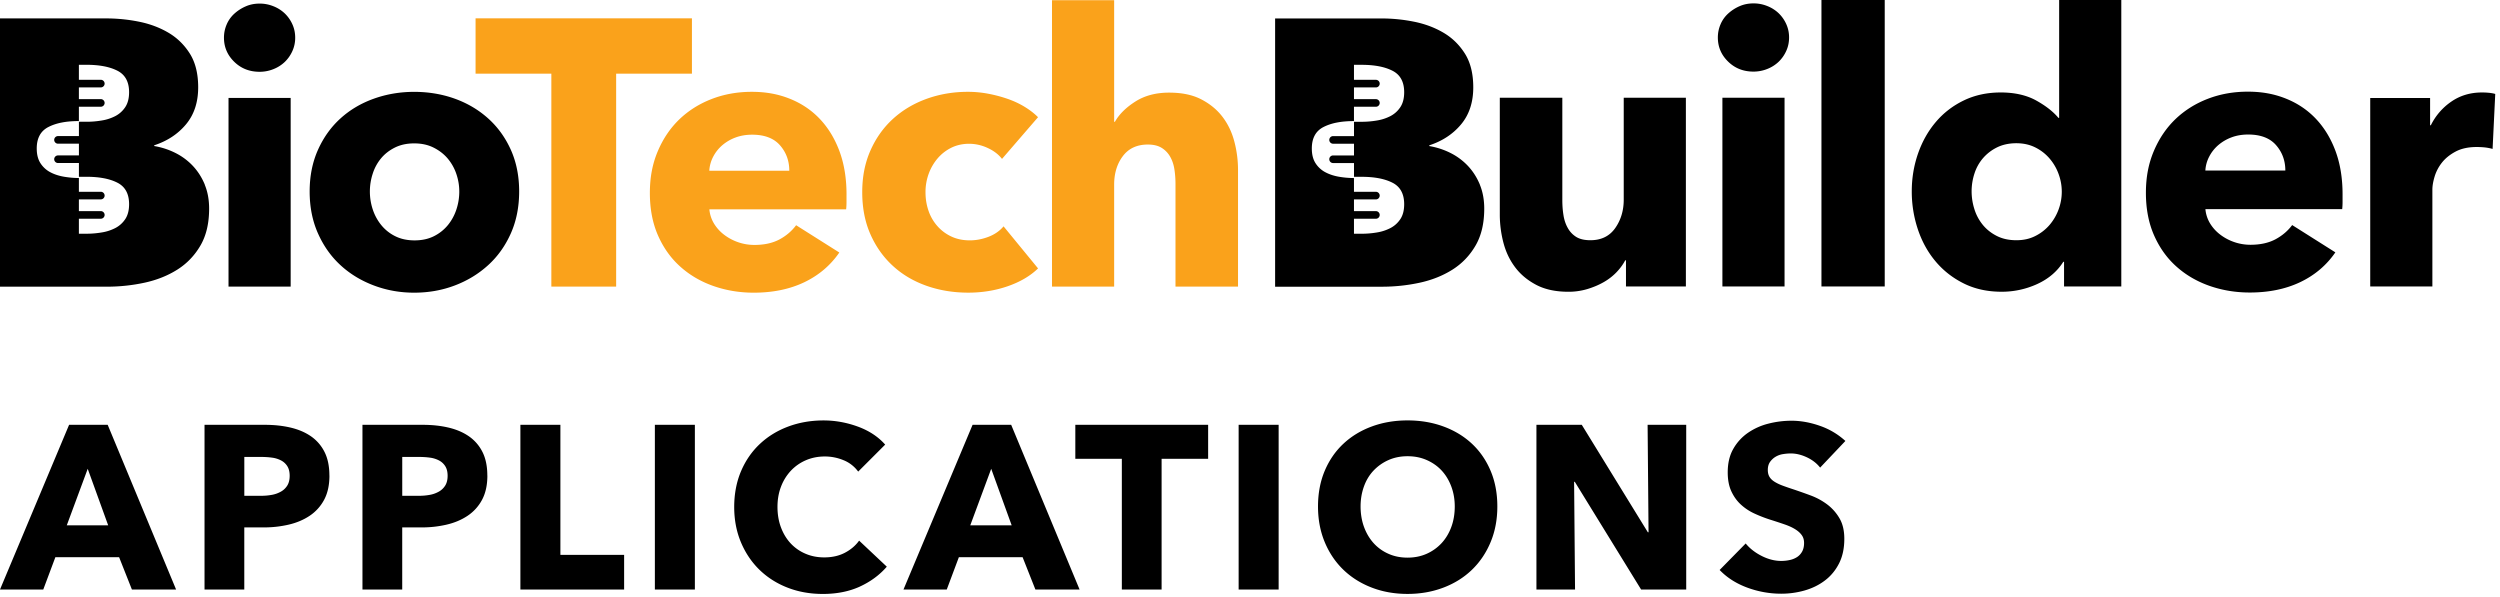
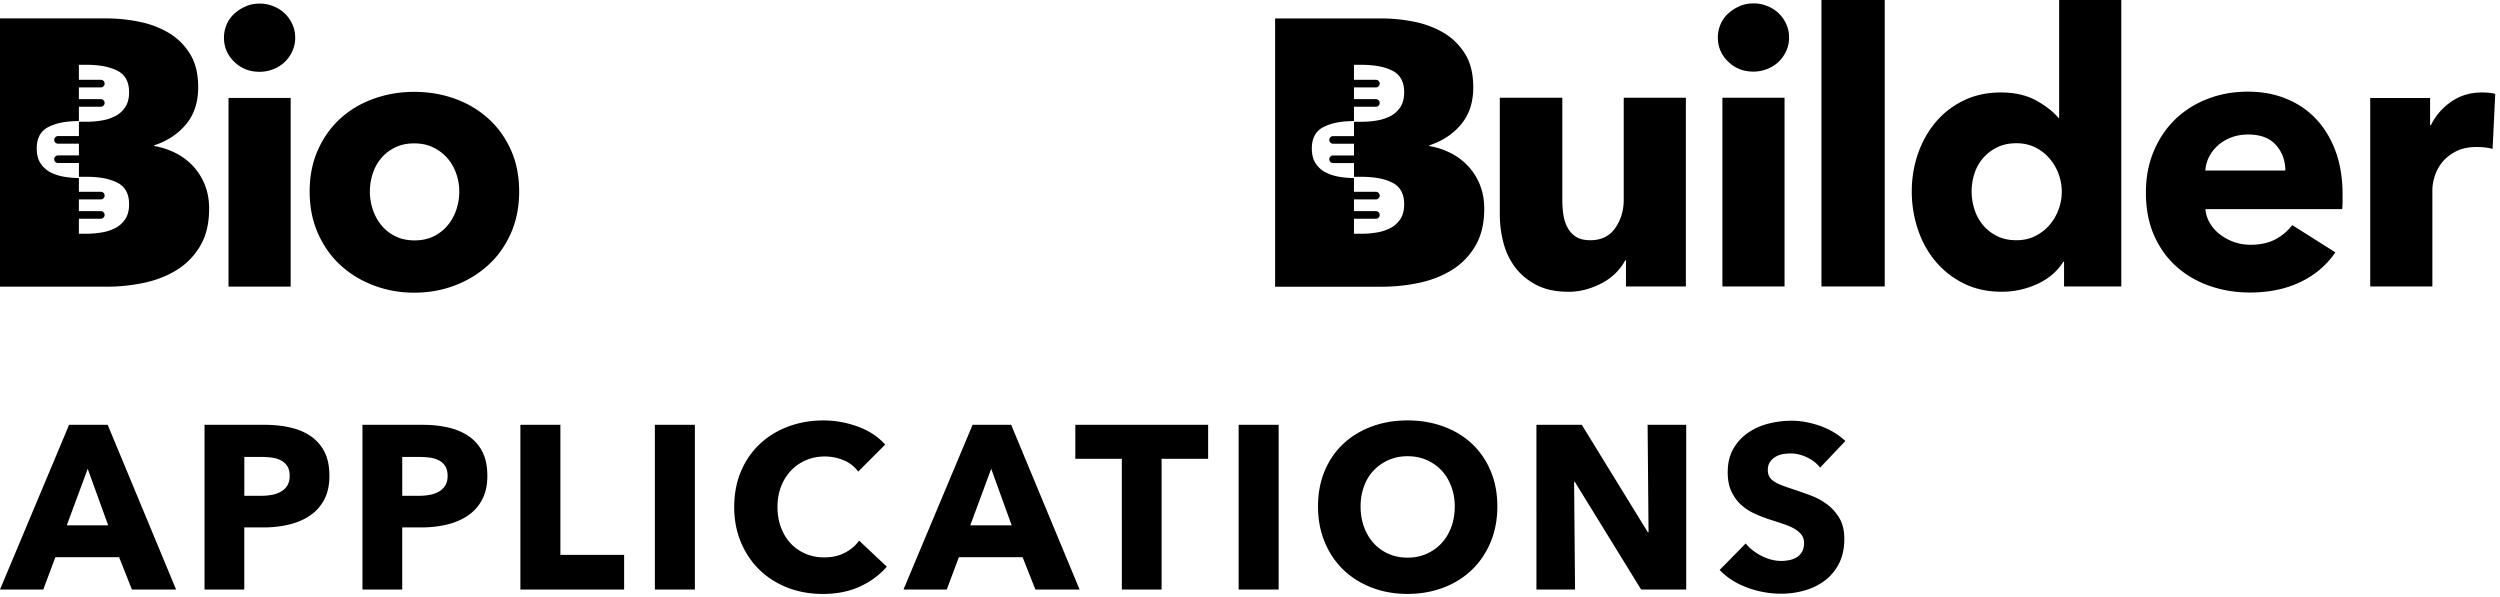
<svg xmlns="http://www.w3.org/2000/svg" width="486" height="116" fill="none">
-   <path fill="#FAA21B" d="M119.779 14.32v41.395h-12.597V14.32H92.45V3.566h42.061v10.755h-14.732Zm44.783 23.498v1.473c0 .495-.026.958-.073 1.4H137.9a6.434 6.434 0 0 0 .921 2.801 7.87 7.87 0 0 0 1.988 2.171 9.653 9.653 0 0 0 2.723 1.437 9.617 9.617 0 0 0 3.128.515c1.916 0 3.535-.36 4.862-1.067 1.328-.713 2.405-1.635 3.243-2.764l8.397 5.304c-1.718 2.504-3.993 4.43-6.814 5.783-2.827 1.349-6.101 2.026-9.833 2.026-2.749 0-5.352-.432-7.809-1.291-2.457-.86-4.601-2.109-6.444-3.759-1.843-1.645-3.29-3.67-4.347-6.075-1.056-2.405-1.582-5.153-1.582-8.25 0-3.098.515-5.71 1.546-8.142 1.031-2.43 2.431-4.492 4.196-6.19 1.769-1.691 3.852-3.008 6.262-3.94 2.405-.932 5.007-1.4 7.808-1.4s5.18.453 7.439 1.364c2.259.91 4.201 2.222 5.819 3.94 1.619 1.718 2.884 3.805 3.795 6.262.906 2.457 1.364 5.258 1.364 8.397v.005Zm-11.124-4.638c0-1.915-.604-3.56-1.806-4.935-1.203-1.374-3.009-2.061-5.414-2.061-1.177 0-2.259.182-3.243.552a8.43 8.43 0 0 0-2.577 1.51 7.492 7.492 0 0 0-1.77 2.248 6.64 6.64 0 0 0-.739 2.691h15.544l.005-.005Zm41.358-2.285c-.687-.885-1.619-1.593-2.801-2.134a8.56 8.56 0 0 0-3.607-.812c-1.224 0-2.431.26-3.462.775a8.37 8.37 0 0 0-2.65 2.062 9.728 9.728 0 0 0-1.733 2.982 10.357 10.357 0 0 0-.625 3.608c0 1.275.198 2.477.589 3.607a8.705 8.705 0 0 0 1.733 2.983 8.21 8.21 0 0 0 2.728 2.025c1.056.494 2.248.734 3.571.734 1.228 0 2.441-.235 3.644-.698 1.202-.468 2.17-1.14 2.909-2.025l6.705 8.178c-1.52 1.474-3.488 2.629-5.893 3.462-2.404.833-4.96 1.25-7.662 1.25-2.899 0-5.601-.443-8.115-1.328-2.509-.885-4.696-2.17-6.544-3.868-1.853-1.692-3.31-3.743-4.372-6.148-1.062-2.405-1.593-5.132-1.593-8.178 0-3.045.531-5.694 1.593-8.104 1.062-2.405 2.519-4.456 4.372-6.148 1.853-1.692 4.035-2.993 6.544-3.904 2.509-.906 5.189-1.364 8.037-1.364 1.327 0 2.639.125 3.94.37a26.54 26.54 0 0 1 3.759.994c1.202.416 2.306.931 3.316 1.546 1.004.614 1.879 1.285 2.613 2.025l-6.996 8.1v.01Zm33.721 24.825V35.83c0-1.031-.073-2.015-.219-2.947-.145-.931-.432-1.754-.848-2.467a4.78 4.78 0 0 0-1.655-1.692c-.688-.416-1.573-.625-2.65-.625-2.114 0-3.732.75-4.862 2.25-1.13 1.498-1.692 3.352-1.692 5.559V55.72h-12.082V.037h12.082V23.68h.146c.833-1.473 2.16-2.785 3.977-3.94 1.817-1.156 4.003-1.734 6.554-1.734 2.55 0 4.601.442 6.298 1.328 1.692.884 3.066 2.024 4.123 3.425 1.057 1.4 1.817 3.008 2.285 4.825a21.72 21.72 0 0 1 .698 5.45V55.72h-12.155Z" />
  <path fill="#000" d="M57.386 7.324a6.21 6.21 0 0 1-.552 2.613 6.806 6.806 0 0 1-1.473 2.103 6.862 6.862 0 0 1-2.207 1.4 7.175 7.175 0 0 1-2.692.516c-1.962 0-3.607-.65-4.935-1.952-1.327-1.301-1.988-2.858-1.988-4.68 0-.885.172-1.733.515-2.54a5.967 5.967 0 0 1 1.473-2.098A8.021 8.021 0 0 1 47.74 1.25c.833-.37 1.744-.551 2.722-.551a7.04 7.04 0 0 1 2.691.515 6.805 6.805 0 0 1 2.208 1.4 6.783 6.783 0 0 1 1.473 2.098c.37.812.551 1.681.551 2.613ZM44.424 55.72V19.037h12.082V55.72H44.424Zm56.5-18.49c0 2.993-.541 5.71-1.619 8.141-1.082 2.431-2.555 4.493-4.419 6.184-1.869 1.697-4.024 3.01-6.48 3.94-2.458.933-5.081 1.401-7.882 1.401-2.8 0-5.367-.468-7.845-1.4-2.478-.932-4.643-2.249-6.48-3.94-1.843-1.692-3.306-3.759-4.384-6.185-1.082-2.43-1.618-5.143-1.618-8.141 0-2.999.54-5.695 1.618-8.105 1.078-2.405 2.54-4.446 4.383-6.111 1.843-1.671 4.004-2.947 6.481-3.832 2.478-.885 5.096-1.327 7.845-1.327 2.748 0 5.424.442 7.881 1.327s4.617 2.16 6.481 3.832c1.864 1.67 3.337 3.706 4.42 6.11 1.077 2.406 1.618 5.107 1.618 8.106Zm-11.64 0c0-1.182-.197-2.332-.587-3.462a9.238 9.238 0 0 0-1.692-2.983c-.734-.858-1.645-1.556-2.728-2.097-1.082-.542-2.332-.813-3.758-.813-1.427 0-2.676.271-3.759.813-1.082.541-1.978 1.244-2.686 2.098a8.891 8.891 0 0 0-1.618 2.982c-.37 1.13-.552 2.28-.552 3.462 0 1.181.182 2.332.552 3.461.37 1.13.92 2.15 1.655 3.056a8.063 8.063 0 0 0 2.722 2.17c1.078.542 2.332.813 3.759.813 1.426 0 2.675-.27 3.758-.812a8.263 8.263 0 0 0 2.728-2.17 9.41 9.41 0 0 0 1.655-3.057c.37-1.13.552-2.285.552-3.461ZM316.09 55.683v-5.08h-.146c-.442.833-1.02 1.619-1.733 2.358a11.026 11.026 0 0 1-2.504 1.915c-.958.542-2.015.984-3.165 1.328a12.715 12.715 0 0 1-3.644.515c-2.457 0-4.529-.442-6.226-1.327-1.691-.885-3.071-2.025-4.122-3.425-1.057-1.4-1.817-2.994-2.286-4.79a21.63 21.63 0 0 1-.702-5.486V19.005h12.154V38.89c0 1.031.073 2.015.224 2.947.146.931.427 1.77.849 2.504a4.727 4.727 0 0 0 1.655 1.733c.687.416 1.593.625 2.728.625 2.108 0 3.722-.786 4.825-2.358 1.104-1.572 1.656-3.415 1.656-5.523V19.005h12.082v36.683h-11.64l-.005-.005Zm-28.396-19.775c-.568-1.375-1.328-2.577-2.285-3.608a12.017 12.017 0 0 0-3.389-2.54 14.48 14.48 0 0 0-4.165-1.364v-.146c2.551-.833 4.618-2.196 6.19-4.086 1.572-1.89 2.358-4.284 2.358-7.178 0-2.65-.541-4.836-1.619-6.554-1.083-1.718-2.478-3.082-4.196-4.086-1.717-1.005-3.633-1.718-5.747-2.135a31.954 31.954 0 0 0-6.189-.624h-20.77v52.149h20.77c2.504 0 4.945-.26 7.329-.776 2.379-.516 4.503-1.364 6.372-2.54 1.864-1.177 3.363-2.739 4.492-4.68 1.13-1.937 1.692-4.331 1.692-7.179 0-1.718-.281-3.264-.848-4.643l.005-.01Zm-15.471 6.694c-.5.75-1.15 1.333-1.947 1.744a8.79 8.79 0 0 1-2.665.854 17.44 17.44 0 0 1-2.837.239h-1.562v-2.915h4.264a.742.742 0 0 0 .739-.74.742.742 0 0 0-.739-.739h-4.264v-2.28h4.264a.742.742 0 0 0 .739-.739.742.742 0 0 0-.739-.739h-4.264v-2.675a17.36 17.36 0 0 1-2.831-.24c-.979-.161-1.869-.442-2.666-.854a5.097 5.097 0 0 1-1.946-1.744c-.5-.754-.75-1.717-.75-2.904 0-2.004.75-3.394 2.254-4.17 1.504-.775 3.436-1.16 5.939-1.16v-2.786h4.264a.742.742 0 0 0 .739-.739.742.742 0 0 0-.739-.739h-4.264v-2.28h4.264a.742.742 0 0 0 .739-.74.742.742 0 0 0-.739-.738h-4.264v-2.916h1.494c2.504 0 4.508.386 6.013 1.162 1.504.775 2.254 2.165 2.254 4.17 0 1.186-.25 2.149-.75 2.904-.5.75-1.15 1.332-1.947 1.744a8.79 8.79 0 0 1-2.665.853 17.44 17.44 0 0 1-2.837.24h-1.556v2.785h-4.066a.742.742 0 0 0-.739.739c0 .406.333.74.739.74h4.066v2.279h-4.066a.742.742 0 0 0-.739.74c0 .405.333.738.739.738h4.066v2.676h1.488c2.504 0 4.508.385 6.013 1.16 1.504.777 2.254 2.166 2.254 4.17 0 1.187-.25 2.15-.75 2.905v-.005Zm-232.405-6.7c-.568-1.374-1.328-2.576-2.285-3.607a12.007 12.007 0 0 0-3.39-2.54 14.487 14.487 0 0 0-4.164-1.364v-.146c2.551-.833 4.618-2.197 6.19-4.086 1.572-1.89 2.358-4.284 2.358-7.179 0-2.65-.541-4.835-1.619-6.553-1.083-1.718-2.478-3.082-4.196-4.087-1.717-1.004-3.633-1.717-5.746-2.134a31.964 31.964 0 0 0-6.19-.625H0v52.15h20.77c2.504 0 4.945-.26 7.33-.776 2.378-.516 4.502-1.364 6.37-2.54 1.864-1.177 3.364-2.739 4.493-4.68 1.13-1.937 1.692-4.331 1.692-7.179 0-1.718-.281-3.264-.849-4.643l.01-.01Zm-15.47 6.695c-.5.75-1.151 1.332-1.948 1.744a8.796 8.796 0 0 1-2.665.853c-.979.162-1.926.24-2.837.24h-1.562v-2.915H19.6c.406 0 .739-.333.739-.74a.742.742 0 0 0-.74-.739h-4.263v-2.28H19.6c.406 0 .739-.333.739-.739a.742.742 0 0 0-.74-.74h-4.263v-2.675c-.91 0-1.853-.078-2.831-.24-.979-.16-1.87-.442-2.666-.853a5.102 5.102 0 0 1-1.946-1.744c-.5-.755-.75-1.717-.75-2.904 0-2.005.75-3.394 2.254-4.17 1.504-.776 3.436-1.16 5.94-1.16v-2.786h4.263c.406 0 .739-.333.739-.739a.742.742 0 0 0-.74-.74h-4.263v-2.28H19.6c.406 0 .739-.332.739-.738a.742.742 0 0 0-.74-.74h-4.263v-2.915h1.494c2.504 0 4.508.386 6.013 1.161 1.504.776 2.254 2.166 2.254 4.17 0 1.187-.25 2.15-.75 2.904-.5.75-1.15 1.333-1.947 1.744a8.798 8.798 0 0 1-2.665.854c-.979.161-1.926.24-2.837.24h-1.556v2.784h-4.066a.742.742 0 0 0-.739.74c0 .406.333.739.74.739h4.065v2.28h-4.066a.742.742 0 0 0-.739.739c0 .406.333.74.74.74h4.065v2.675h1.488c2.504 0 4.508.385 6.013 1.16 1.504.776 2.254 2.166 2.254 4.17 0 1.187-.25 2.15-.75 2.905v-.005Zm323.449-35.31c0 .933-.182 1.807-.552 2.614a6.816 6.816 0 0 1-1.473 2.103 6.865 6.865 0 0 1-2.207 1.4 7.177 7.177 0 0 1-2.692.515c-1.962 0-3.607-.65-4.934-1.952-1.328-1.3-1.989-2.857-1.989-4.68 0-.884.172-1.733.515-2.54a5.965 5.965 0 0 1 1.474-2.097 8.017 8.017 0 0 1 2.212-1.437c.833-.37 1.744-.552 2.722-.552a7.04 7.04 0 0 1 2.692.515 6.8 6.8 0 0 1 2.207 1.4 6.792 6.792 0 0 1 1.473 2.099 6.22 6.22 0 0 1 .552 2.613Zm-12.962 48.396V19h12.082v36.683h-12.082Zm19.255 0V0h12.301v55.683h-12.301Zm47.162 0v-4.789h-.146c-1.176 1.87-2.863 3.306-5.044 4.31a16.48 16.48 0 0 1-6.96 1.51c-2.748 0-5.205-.541-7.365-1.619-2.161-1.078-3.988-2.514-5.487-4.31-1.499-1.79-2.639-3.868-3.425-6.226a23.122 23.122 0 0 1-1.177-7.365c0-2.556.406-4.998 1.213-7.33.812-2.332 1.963-4.383 3.462-6.148 1.499-1.77 3.316-3.165 5.45-4.195 2.134-1.031 4.529-1.546 7.184-1.546 2.655 0 4.981.515 6.85 1.546 1.864 1.03 3.316 2.16 4.347 3.389h.145V0h12.082v55.683H401.251Zm-.442-18.411a9.93 9.93 0 0 0-.625-3.462 9.69 9.69 0 0 0-1.77-3.02 8.746 8.746 0 0 0-2.764-2.134c-1.083-.541-2.306-.812-3.68-.812-1.375 0-2.676.271-3.759.812a8.644 8.644 0 0 0-2.722 2.098 8.548 8.548 0 0 0-1.656 2.983 11.062 11.062 0 0 0-.551 3.462c0 1.181.182 2.342.551 3.498a9.051 9.051 0 0 0 1.656 3.055c.734.885 1.645 1.593 2.722 2.134 1.078.542 2.332.813 3.759.813 1.426 0 2.602-.271 3.68-.813a8.862 8.862 0 0 0 2.764-2.134 9.91 9.91 0 0 0 1.77-3.019 9.952 9.952 0 0 0 .625-3.461Zm54.585.515v1.473c0 .494-.026.958-.073 1.4h-26.59a6.447 6.447 0 0 0 .921 2.8 7.89 7.89 0 0 0 1.989 2.172 9.66 9.66 0 0 0 2.722 1.436 9.621 9.621 0 0 0 3.129.516c1.915 0 3.534-.36 4.862-1.068 1.327-.713 2.405-1.634 3.243-2.764l8.396 5.305c-1.717 2.504-3.992 4.43-6.814 5.783-2.826 1.348-6.101 2.025-9.833 2.025-2.748 0-5.351-.432-7.808-1.29-2.457-.86-4.602-2.11-6.445-3.76-1.842-1.644-3.289-3.67-4.346-6.074-1.057-2.405-1.583-5.154-1.583-8.25 0-3.098.516-5.711 1.546-8.142 1.031-2.431 2.431-4.493 4.196-6.19 1.77-1.691 3.852-3.008 6.262-3.94 2.405-.932 5.008-1.4 7.809-1.4 2.8 0 5.179.452 7.438 1.363 2.259.911 4.201 2.223 5.82 3.941 1.619 1.718 2.884 3.805 3.795 6.262.906 2.457 1.364 5.258 1.364 8.397v.005Zm-11.125-4.638c0-1.916-.603-3.56-1.806-4.935-1.202-1.374-3.009-2.061-5.414-2.061-1.176 0-2.259.182-3.243.551a8.435 8.435 0 0 0-2.576 1.51 7.457 7.457 0 0 0-1.77 2.249 6.624 6.624 0 0 0-.739 2.69h15.543l.005-.004Zm40.291-4.201a9.905 9.905 0 0 0-1.582-.297 16.768 16.768 0 0 0-1.51-.073c-1.619 0-2.983.297-4.086.88-1.104.588-1.989 1.296-2.65 2.13a8.149 8.149 0 0 0-1.437 2.716c-.296.979-.442 1.833-.442 2.572v18.807h-12.082V19.047h11.639v5.304h.146a11.954 11.954 0 0 1 3.977-4.596c1.718-1.187 3.707-1.78 5.966-1.78.489 0 .968.026 1.436.073.469.052.849.125 1.14.218l-.515 10.682ZM25.642 114.6l-2.488-6.284H10.765L8.412 114.6H0l13.43-32.014h7.506L34.231 114.6h-8.589Zm-8.589-23.467-4.07 10.989h8.047l-3.977-10.989ZM64.043 92.445c0 1.869-.348 3.446-1.04 4.727a8.56 8.56 0 0 1-2.806 3.097c-1.177.786-2.53 1.359-4.071 1.718a20.995 20.995 0 0 1-4.794.541H47.49V114.6h-7.73V82.586h11.754c1.749 0 3.383.171 4.903.52 1.52.349 2.848.906 3.977 1.671a8.11 8.11 0 0 1 2.666 3.03c.645 1.25.973 2.795.973 4.633l.01.005Zm-7.73.047c0-.755-.15-1.37-.453-1.853a3.121 3.121 0 0 0-1.223-1.13 5.233 5.233 0 0 0-1.739-.541 14.875 14.875 0 0 0-2.014-.136h-3.389v7.553h3.254c.723 0 1.415-.062 2.082-.182a5.555 5.555 0 0 0 1.785-.635 3.435 3.435 0 0 0 1.244-1.197c.302-.5.453-1.124.453-1.88ZM94.746 92.445c0 1.869-.35 3.446-1.041 4.727a8.559 8.559 0 0 1-2.806 3.097c-1.177.786-2.53 1.359-4.07 1.718a20.996 20.996 0 0 1-4.795.541h-3.842V114.6h-7.73V82.586h11.754c1.749 0 3.384.171 4.904.52s2.847.906 3.977 1.671a8.11 8.11 0 0 1 2.665 3.03c.645 1.25.973 2.795.973 4.633l.01.005Zm-7.73.047c0-.755-.151-1.37-.453-1.853a3.12 3.12 0 0 0-1.224-1.13 5.233 5.233 0 0 0-1.738-.541 14.874 14.874 0 0 0-2.015-.136h-3.389v7.553h3.254c.723 0 1.416-.062 2.082-.182a5.556 5.556 0 0 0 1.785-.635 3.436 3.436 0 0 0 1.245-1.197c.302-.5.453-1.124.453-1.88ZM101.164 114.6V82.586h7.777v25.278h12.389v6.736h-20.166ZM127.306 114.6V82.586h7.777V114.6h-7.777ZM167.149 114.037c-2.083.947-4.477 1.426-7.189 1.426-2.473 0-4.758-.406-6.851-1.223-2.098-.812-3.909-1.968-5.45-3.457-1.535-1.493-2.743-3.279-3.618-5.356-.874-2.082-1.312-4.373-1.312-6.871 0-2.499.443-4.883 1.333-6.965.89-2.082 2.119-3.852 3.686-5.315 1.566-1.463 3.404-2.582 5.518-3.368 2.108-.78 4.388-1.177 6.829-1.177 2.259 0 4.482.401 6.668 1.198 2.187.801 3.957 1.968 5.315 3.503l-5.247 5.247a6.51 6.51 0 0 0-2.847-2.217 9.434 9.434 0 0 0-3.618-.724c-1.359 0-2.598.25-3.733.745a8.765 8.765 0 0 0-2.915 2.056 9.41 9.41 0 0 0-1.9 3.097c-.453 1.192-.676 2.493-.676 3.91 0 1.415.223 2.774.676 3.976.453 1.208 1.078 2.239 1.874 3.098a8.437 8.437 0 0 0 2.874 2.014c1.114.484 2.337.724 3.664.724 1.536 0 2.879-.302 4.024-.906 1.146-.604 2.067-1.385 2.759-2.353l5.383 5.065c-1.416 1.629-3.165 2.915-5.247 3.868v.005ZM201.281 114.6l-2.488-6.283h-12.389l-2.353 6.283h-8.412l13.43-32.014h7.506L209.87 114.6h-8.589Zm-8.589-23.467-4.071 10.989h8.048l-3.977-10.989ZM225.815 89.186V114.6h-7.73V89.186h-9.042v-6.6h25.819v6.6h-9.047ZM240.791 114.6V82.586h7.777V114.6h-7.777ZM291.082 98.457c0 2.53-.437 4.846-1.312 6.939-.874 2.098-2.087 3.888-3.638 5.382-1.552 1.494-3.4 2.645-5.539 3.457-2.14.812-4.461 1.223-6.965 1.223-2.504 0-4.815-.406-6.939-1.223-2.124-.812-3.967-1.968-5.518-3.457-1.551-1.494-2.764-3.284-3.638-5.382-.875-2.093-1.312-4.409-1.312-6.94 0-2.529.437-4.877 1.312-6.938.874-2.067 2.087-3.82 3.638-5.268 1.551-1.447 3.389-2.561 5.518-3.347 2.124-.781 4.44-1.177 6.939-1.177 2.499 0 4.82.39 6.965 1.177 2.139.786 3.987 1.9 5.539 3.347 1.551 1.447 2.764 3.201 3.638 5.268.875 2.067 1.312 4.378 1.312 6.939Zm-8.277 0c0-1.385-.224-2.68-.676-3.888-.453-1.208-1.078-2.239-1.874-3.098-.797-.859-1.765-1.535-2.895-2.035-1.129-.5-2.373-.745-3.732-.745s-2.592.25-3.706.745a9.016 9.016 0 0 0-2.895 2.035c-.812.859-1.442 1.89-1.874 3.097-.437 1.208-.656 2.504-.656 3.889 0 1.385.224 2.78.677 4.003.453 1.223 1.078 2.269 1.874 3.144a8.454 8.454 0 0 0 2.874 2.056c1.114.5 2.353.745 3.706.745 1.353 0 2.592-.25 3.706-.745a8.83 8.83 0 0 0 2.895-2.056c.812-.875 1.447-1.921 1.9-3.144.452-1.218.676-2.556.676-4.003ZM319.03 114.6l-12.889-20.937h-.135l.182 20.937h-7.506V82.586h8.818l12.842 20.889h.135l-.182-20.89h7.506V114.6h-8.771ZM353.839 90.909c-.661-.844-1.53-1.515-2.597-2.015-1.073-.5-2.103-.744-3.097-.744-.516 0-1.031.047-1.562.135a4.025 4.025 0 0 0-1.426.52 3.509 3.509 0 0 0-1.062.995c-.287.406-.432.926-.432 1.562 0 .54.114.994.338 1.358.224.365.557.677.994.948.437.27.958.52 1.562.744.604.224 1.28.458 2.035.703 1.083.364 2.218.76 3.389 1.197a12.744 12.744 0 0 1 3.212 1.739 9.087 9.087 0 0 1 2.394 2.691c.635 1.072.948 2.405.948 4.003 0 1.837-.339 3.43-1.015 4.768-.677 1.343-1.593 2.452-2.738 3.321-1.146.875-2.457 1.52-3.936 1.947a16.538 16.538 0 0 1-4.565.635 18.93 18.93 0 0 1-6.648-1.197c-2.139-.796-3.919-1.936-5.335-3.415l5.065-5.153c.786.963 1.817 1.77 3.097 2.42 1.281.651 2.556.974 3.821.974.573 0 1.13-.063 1.671-.183a4.204 4.204 0 0 0 1.426-.588c.406-.27.729-.635.974-1.082.239-.453.359-.995.359-1.63 0-.635-.151-1.114-.453-1.535-.302-.422-.729-.807-1.291-1.151-.557-.349-1.249-.661-2.082-.947-.828-.287-1.77-.594-2.827-.927a27.197 27.197 0 0 1-3.009-1.176 10.138 10.138 0 0 1-2.623-1.739c-.771-.708-1.385-1.567-1.853-2.577-.469-1.01-.703-2.238-.703-3.685 0-1.78.359-3.3 1.083-4.565a9.408 9.408 0 0 1 2.847-3.119 12.273 12.273 0 0 1 3.977-1.785 18.132 18.132 0 0 1 4.477-.567c1.806 0 3.654.333 5.539.994a14.222 14.222 0 0 1 4.95 2.94l-4.93 5.201.026-.015Z" />
</svg>